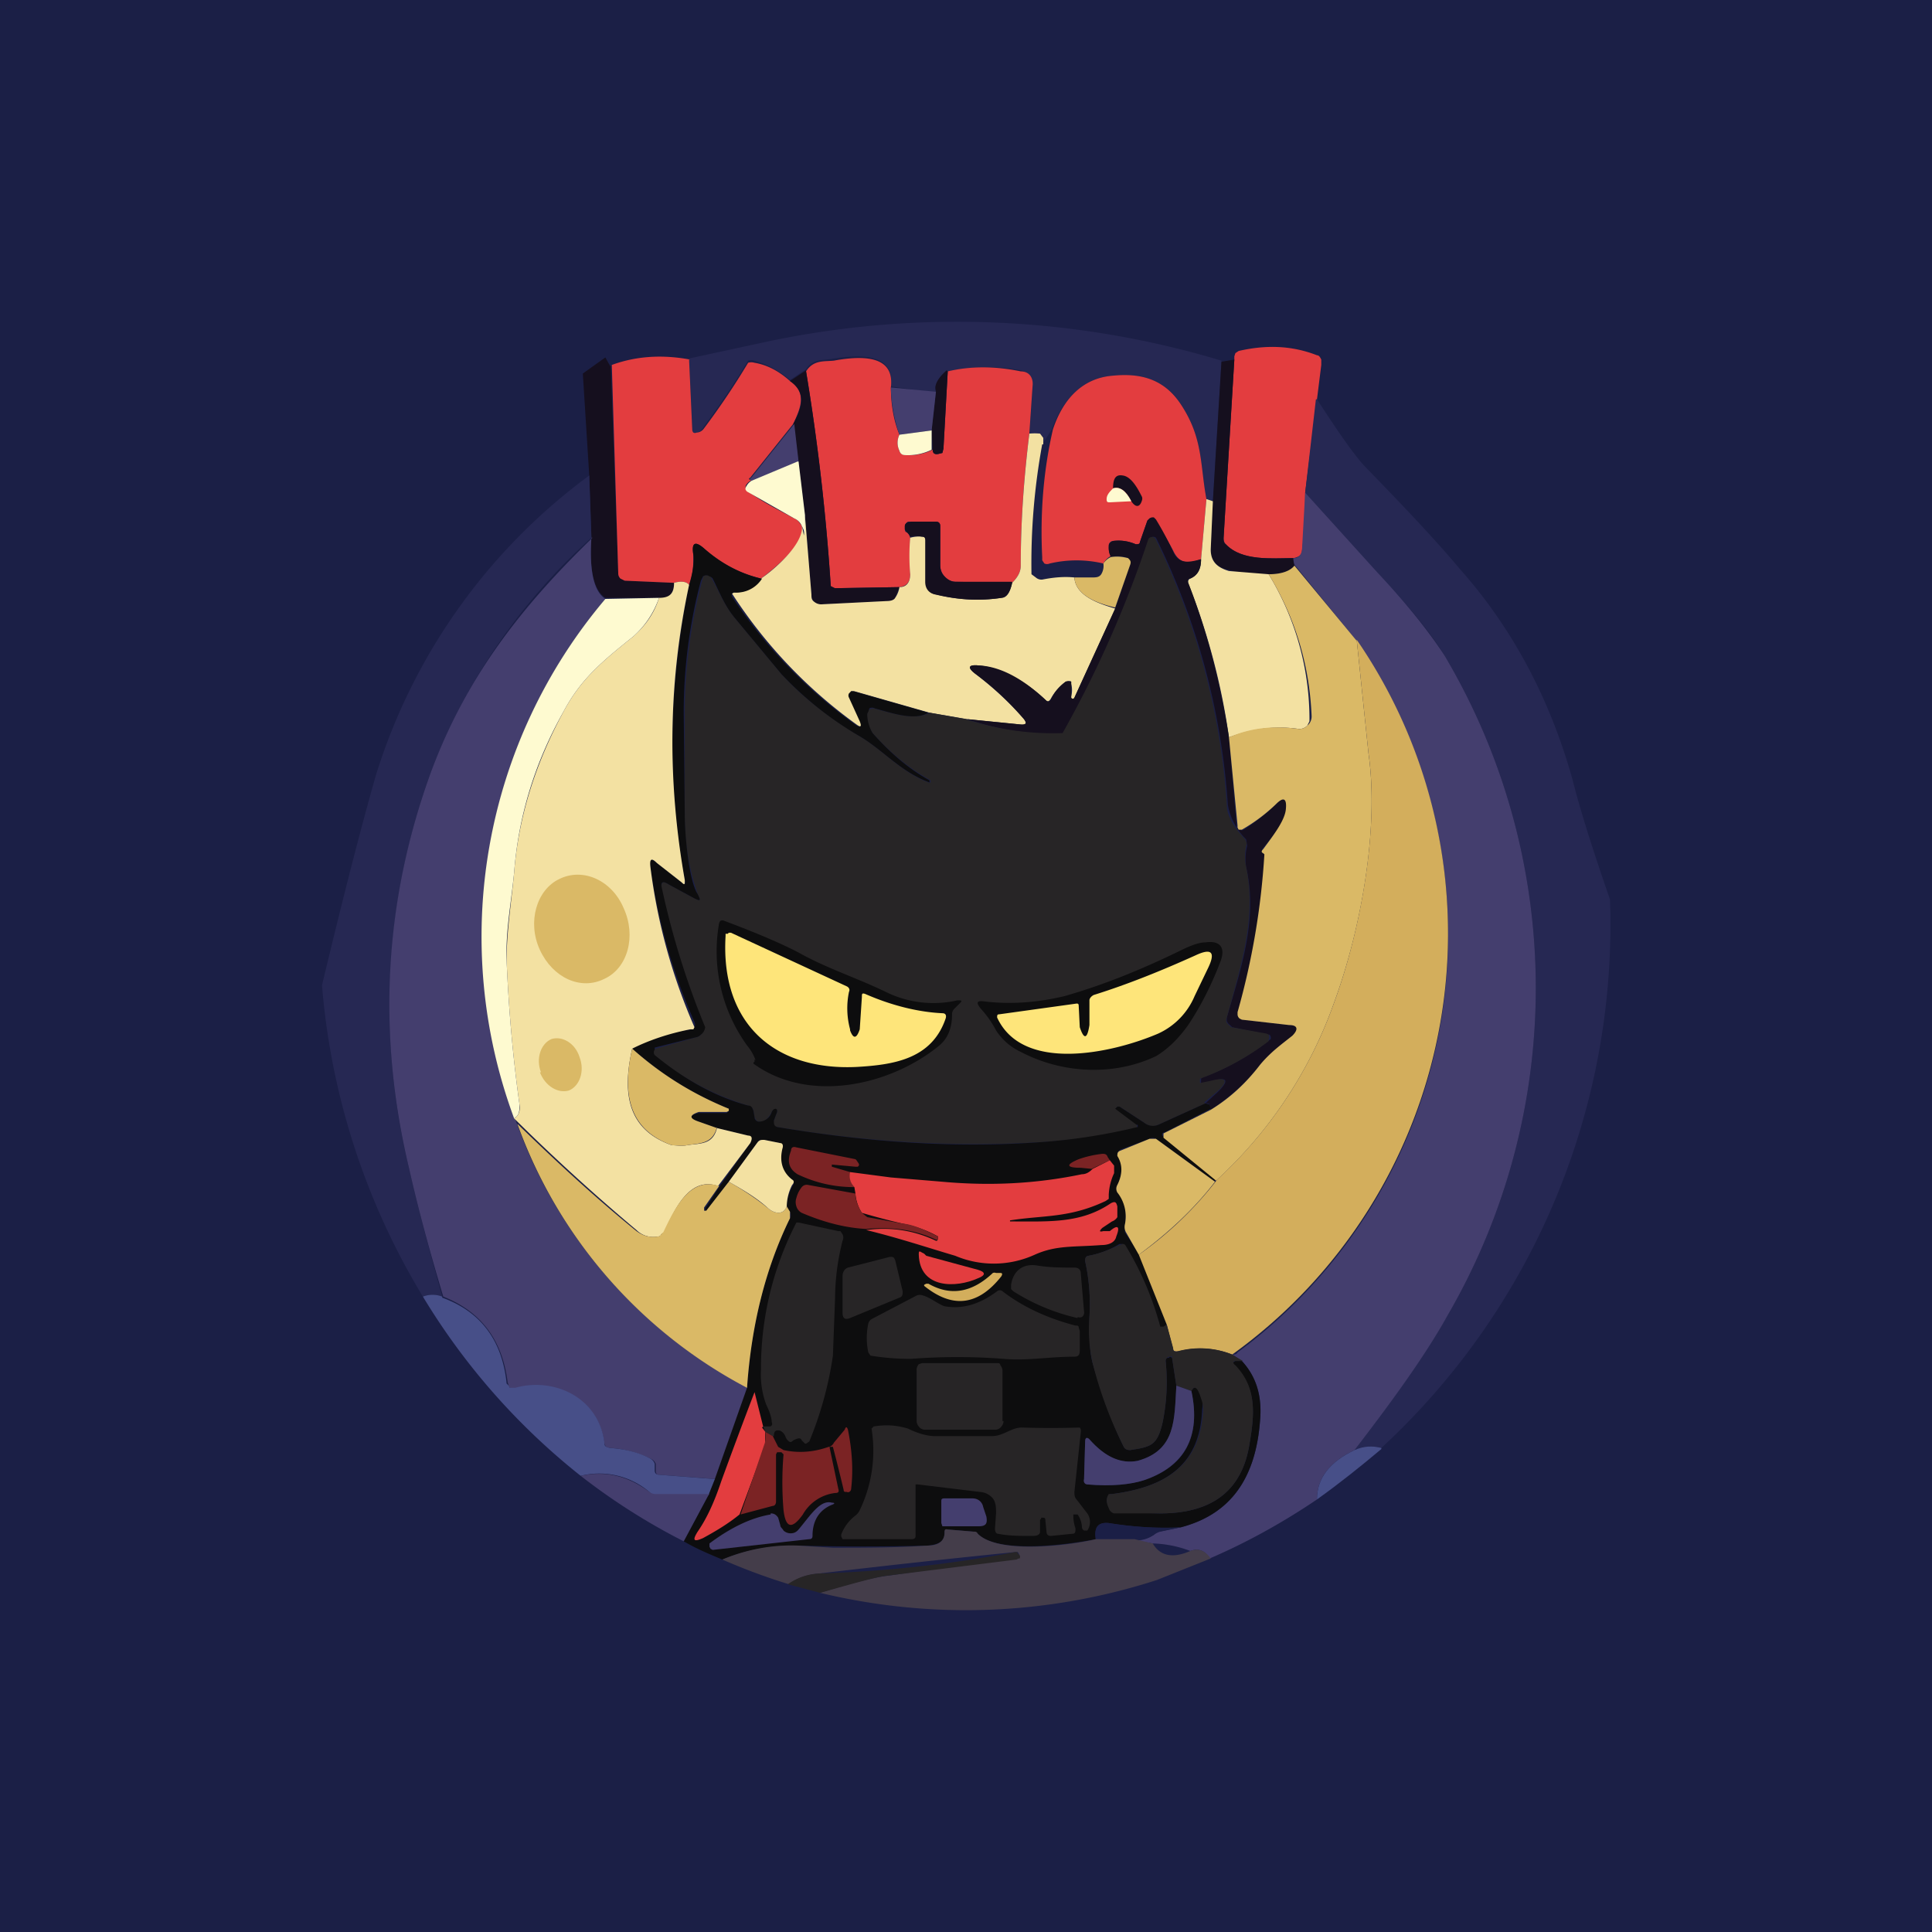
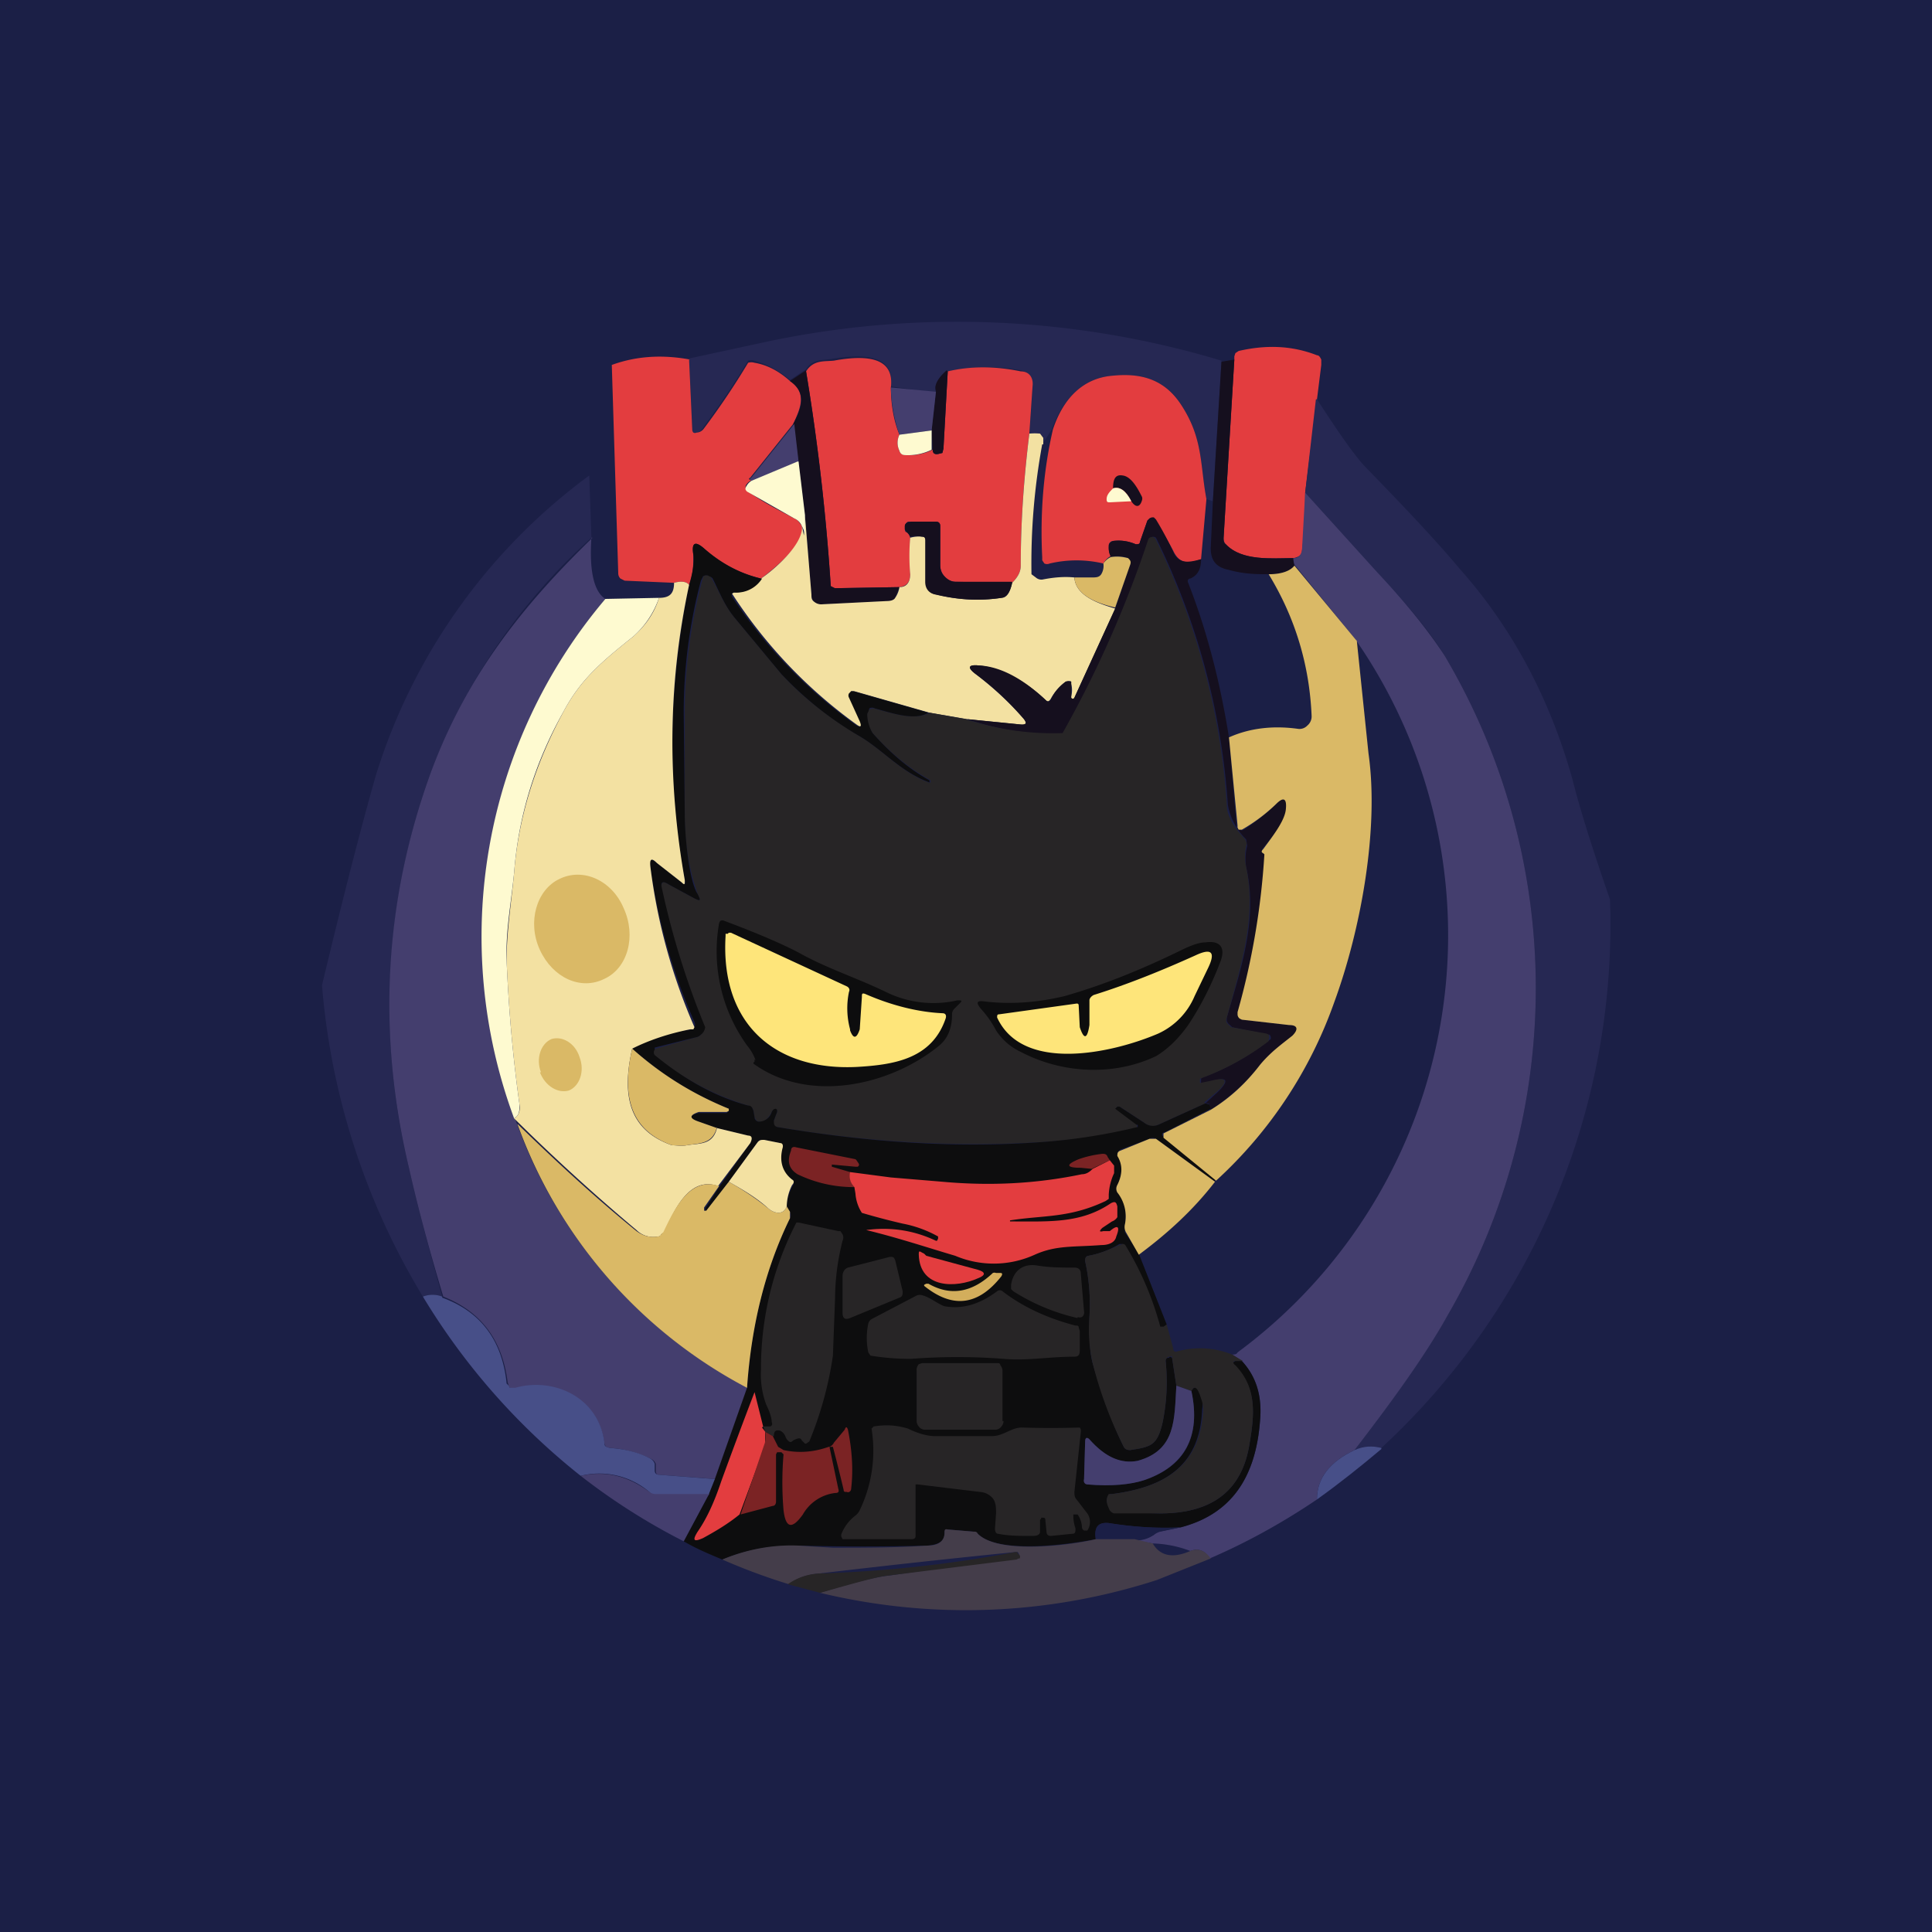
<svg xmlns="http://www.w3.org/2000/svg" width="18" height="18" viewBox="0 0 18 18">
  <path fill="#1B1F46" d="M0 0h18v18H0z" />
  <path d="m11.38 3.37-.08 1.3-.06-.02c-.06-.32-.03-.56-.23-.87-.13-.22-.35-.31-.64-.28-.27.02-.46.2-.57.5l-.09.14v-.06c0-.02 0-.03-.03-.03a.5.5 0 0 0-.09 0l.03-.45c0-.08-.03-.13-.11-.15a1.72 1.72 0 0 0-.68.01c-.1.07-.13.14-.11.2L8.3 3.6c.03-.24-.15-.32-.53-.26-.1.02-.2 0-.26.1l-.15.1a.88.88 0 0 0-.33-.18.1.1 0 0 0-.06 0 7.08 7.08 0 0 1-.41.61c-.02.04-.05.06-.07.06a.03.03 0 0 1-.03 0A.03.03 0 0 1 6.45 4l-.03-.66.74-.16a8.56 8.56 0 0 1 4.22.18Z" fill="#262853" />
  <path d="m12.27 3.72-.11.87c0 .16 0 .34-.03.54 0 .04-.03.06-.08.07-.2 0-.48.03-.63-.13a.08.08 0 0 1-.02-.06l.1-1.66v-.03l.01-.03.03-.02c.26-.06.5-.05.73.04.02 0 .03.02.04.04v.05l-.04.32Z" fill="#E33D3F" />
-   <path d="M5.64 3.33c.05.09.06.11.05.07l.07 1.94c0 .02 0 .03.02.05l.04.02.46.02c0 .1-.05.15-.14.14h-.5c-.11-.07-.15-.26-.13-.56l-.02-.58-.06-.95.21-.15Z" fill="#150F1E" />
  <path d="m6.42 3.35.03.66a.04.04 0 0 0 .01.02.03.03 0 0 0 .03 0c.02 0 .05-.01.07-.04a7.08 7.08 0 0 0 .41-.61.1.1 0 0 1 .06 0c.12.02.23.08.33.17.16.11.1.25.03.4l-.4.5c-.02.01-.01.02 0 .02h.02a.13.13 0 0 0-.06.05c-.01.03 0 .04.02.06.14.1.28.17.43.25.03.01.05.04.07.07.04.16-.26.4-.38.49a1.2 1.2 0 0 1-.53-.28c-.08-.07-.12-.06-.1.06 0 .08 0 .18-.04.28-.02-.03-.07-.04-.14-.02l-.46-.02-.04-.02a.07.07 0 0 1-.02-.05L5.7 3.4c.22-.08.46-.1.73-.05Z" fill="#E33D3F" />
  <path d="m11.5 3.35-.1 1.66c0 .03 0 .05.02.06.15.16.43.13.63.13l.01.07c-.04.05-.12.08-.24.08-.1 0-.23 0-.37-.04-.1-.02-.17-.07-.17-.2l.02-.44.08-1.3.12-.02Z" fill="#150F1E" />
  <path d="M8.3 3.6c0 .18.03.33.08.45a.17.17 0 0 0 0 .15c0 .02.03.04.05.04a.5.5 0 0 0 .26-.05c0 .03.02.05.05.04l.04-.01.01-.04.04-.72c.21-.05.44-.05.68 0 .08 0 .12.06.11.14l-.03.44c-.05.4-.08.81-.08 1.23 0 .06-.03.11-.08.16l-.53-.01a.14.14 0 0 1-.1-.05.16.16 0 0 1-.04-.1V4.9c0-.03-.02-.04-.04-.04h-.26a.06.06 0 0 0-.03.04v.03c0 .02.01.03.02.03a.1.1 0 0 1 .03.05v.34c0 .07-.03.11-.1.12l-.6.01c-.01 0-.03 0-.04-.02a20.28 20.28 0 0 0-.23-2c.07-.11.17-.09.26-.1.38-.07.56.01.53.25Z" fill="#E33D3F" />
  <path d="M7.51 3.46a20.28 20.28 0 0 1 .23 2l.04.02.6-.01-.04.1c-.01.02-.04.03-.08.03l-.6.03a.1.1 0 0 1-.07-.02.1.1 0 0 1-.03-.07l-.06-.73-.06-.51-.05-.35c.08-.15.13-.29-.03-.4l.15-.1ZM8.83 3.46l-.04.72-.01.04-.04.01c-.03 0-.05 0-.05-.04L8.68 4l.04-.36c-.02-.05.02-.12.1-.19Z" fill="#150F1E" />
  <path d="m11.24 4.65-.05.56c-.11.04-.2.05-.26-.08a3.05 3.05 0 0 0-.18-.3.04.04 0 0 0-.04 0l-.02.02-.07.2c0 .02-.02.03-.04.02a.4.4 0 0 0-.21-.03c-.02 0-.04.02-.04.04 0 .04 0 .07.02.1a.17.17 0 0 0-.07.07 1.09 1.09 0 0 0-.5 0 .06.06 0 0 1-.05 0l-.02-.03v-.03c-.02-.4.01-.8.1-1.19.1-.3.29-.48.56-.5.3-.03.5.06.64.28.2.31.17.55.23.87Z" fill="#E33D3F" />
-   <path d="m8.72 3.65-.04.36-.3.04a1.44 1.44 0 0 1-.08-.44l.42.04Z" fill="#443E6E" />
+   <path d="m8.72 3.65-.04.36-.3.04a1.44 1.44 0 0 1-.08-.44l.42.04" fill="#443E6E" />
  <path d="M12.27 3.72c.22.34.37.55.46.64.38.39.67.7.87.94.49.55.84 1.21 1.05 1.96.07.28.19.66.35 1.12a6.64 6.64 0 0 1-2.13 5.11.37.37 0 0 0-.25.02c.37-.48.66-.9.87-1.26a6.07 6.07 0 0 0-.03-6.14c-.12-.2-.33-.46-.63-.78l-.67-.74.1-.87Z" fill="#262853" />
  <path d="m7.4 3.95.04.35-.43.18H7c-.01-.01-.02-.02 0-.03l.4-.5Z" fill="#443E6E" />
  <path d="M8.68 4.01v.18a.5.5 0 0 1-.25.05.05.05 0 0 1-.05-.04.17.17 0 0 1 0-.15l.3-.04Z" fill="#FEFAD0" />
  <path d="M9.71 4.14a6.15 6.15 0 0 0-.1 1.21l.04.03a.08.08 0 0 0 .06.02c.1-.02.2-.03.3-.02.01.18.25.25.38.29l-.38.83v.01h-.03v-.02a.24.24 0 0 0 0-.12v-.02a.04.04 0 0 0-.04 0h-.01a.48.48 0 0 0-.14.16c-.02.03-.03.03-.05.01-.17-.16-.4-.3-.62-.32-.1-.01-.11.02-.03.08.17.13.32.27.45.42.03.04.02.06-.03.05l-.5-.05-.35-.06-.7-.2h-.03l-.01.02a.04.04 0 0 0 0 .04l.1.22c.01.05 0 .06-.04.03a4.54 4.54 0 0 1-1.16-1.22l.02-.01c.1 0 .19-.04.25-.13.12-.08.41-.33.38-.5l.02.1.01-.18.06.73c0 .03 0 .05.03.07a.1.1 0 0 0 .07.02l.6-.03c.04 0 .07-.01.08-.03a.24.24 0 0 0 .04-.1c.07 0 .1-.05.1-.12a1.98 1.98 0 0 1 0-.34.3.3 0 0 1 .11-.01c.03 0 .04.02.04.04v.38c0 .07.03.11.1.12.2.05.4.06.6.03.05 0 .08-.05.1-.14.05-.05.08-.1.08-.16 0-.42.03-.82.08-1.23a.5.5 0 0 1 .1 0l.03.04v.06Z" fill="#F3E1A2" />
  <path d="m7.44 4.3.06.5v.18a.28.28 0 0 0-.03-.08.13.13 0 0 0-.07-.07l-.44-.25c-.02-.02-.02-.03 0-.06A.13.13 0 0 1 7 4.48l.43-.18Z" fill="#FEFAD0" />
  <path d="m5.49 4.43.02.58a5.63 5.63 0 0 0-1.49 2.17 6.36 6.36 0 0 0-.21 3.7c.09.4.2.8.31 1.2a.25.25 0 0 0-.18 0A6.63 6.63 0 0 1 3 9.18c.21-.88.38-1.53.5-1.95a5.48 5.48 0 0 1 1.99-2.8Z" fill="#262853" />
  <path d="m12.16 4.59.67.74c.3.32.5.58.63.78a6.07 6.07 0 0 1 .03 6.14c-.2.36-.5.78-.87 1.26-.23.11-.35.26-.35.46-.31.21-.65.4-1 .55-.04-.07-.1-.1-.18-.07a1.06 1.06 0 0 0-.35-.07l-.17-.03c.07 0 .12-.02.18-.05a.16.16 0 0 1 .06-.03l.19-.04c.46-.12.7-.45.74-1 .02-.23-.04-.41-.17-.55l-.09-.06c.02 0 .04 0 .05-.02a4.83 4.83 0 0 0 1.1-6.64l-.57-.7a.18.18 0 0 1-.01-.06c.05 0 .07-.03.08-.07l.03-.54Z" fill="#443E6E" />
-   <path d="m11.3 4.67-.02.45c0 .12.07.17.17.2l.37.03a2.6 2.6 0 0 1 .38 1.37l-.02.04a.1.1 0 0 1-.09.03c-.22-.03-.43 0-.64.08-.07-.5-.2-.98-.38-1.44 0-.02 0-.03.02-.04.07-.03.1-.09.1-.18l.05-.56.06.02Z" fill="#F3E1A2" />
  <path d="M11.19 5.21c0 .09-.03.15-.1.18-.02 0-.03.02-.02.04.18.46.3.94.38 1.44l.07.82v.02l.03.02a.04.04 0 0 0 .04 0c.12-.08.22-.16.3-.24.07-.07.1-.05.1.05-.01.11-.14.26-.23.37v.04h.02l.02.04a6.94 6.94 0 0 1-.26 1.48.05.05 0 0 0 .03.03l.44.05c.08 0 .1.04.03.1-.1.08-.2.15-.3.27-.13.17-.28.3-.46.42l-.01-.05a.04.04 0 0 0-.04-.01l.12-.11c.1-.1.09-.14-.05-.1l-.1.03h-.01v-.05l.01-.01a2.39 2.39 0 0 0 .64-.36v-.02l-.01-.02h-.02l-.33-.07-.02-.02a.07.07 0 0 1-.03-.04v-.03c.14-.48.29-.93.18-1.4a.5.5 0 0 1 .01-.2l-.01-.06a.6.6 0 0 1-.17-.32 6.63 6.63 0 0 0-.67-2.49.04.04 0 0 0-.05 0l-.01.03a10.31 10.31 0 0 1-.8 1.8 2.56 2.56 0 0 1-.9-.14l.5.05c.05 0 .06-.01.03-.05a2.68 2.68 0 0 0-.45-.42c-.08-.06-.07-.09.03-.08.23.01.45.16.62.32.02.02.03.02.05 0 .04-.09.1-.14.14-.17a.04.04 0 0 1 .03 0h.02v.15l.01.01H10l.01-.01.38-.83.14-.41c0-.03 0-.04-.02-.06a.25.25 0 0 0-.16-.01.18.18 0 0 1-.02-.1c0-.03.02-.04.04-.05a.4.4 0 0 1 .21.03c.02 0 .04 0 .04-.02l.07-.2.02-.02.02-.01h.02l.02.02a3 3 0 0 1 .16.3c.05.12.15.1.26.07ZM9.43 5.43c-.02.09-.05.13-.1.14-.2.03-.4.02-.61-.03-.06-.01-.1-.05-.1-.12v-.38c0-.02 0-.04-.03-.04a.3.3 0 0 0-.11 0 .1.1 0 0 0-.03-.04l-.02-.03V4.9c0-.02.02-.03.02-.03l.04-.01h.23c.02 0 .04.01.04.04v.36c0 .05.01.08.04.11s.06.05.1.05h.53Z" fill="#150F1E" />
  <path d="m11.23 10.28-.44.2a.12.12 0 0 1-.13-.02l-.23-.15h-.02l-.01.01.19.15v.01a.03.03 0 0 1 0 .03h-.01c-.28.07-.57.11-.86.13-.83.05-1.65 0-2.48-.14-.03 0-.04-.03-.03-.06l.03-.08v-.02h-.01c-.02 0-.03 0-.04.02-.03.06-.07.1-.12.09-.02 0-.03-.02-.04-.04l-.01-.06a.06.06 0 0 0-.05-.05 2.51 2.51 0 0 1-.89-.48.04.04 0 0 1 .01-.04l.02-.01.39-.11a.1.1 0 0 0 .03-.02.1.1 0 0 0 .03-.07 7.6 7.6 0 0 1-.4-1.28c0-.07.01-.09.07-.05l.24.13c.06.03.06.02.03-.04a2.2 2.2 0 0 1-.12-.74v-.94a4.8 4.8 0 0 1 .17-1.27c0-.01.01-.02.03-.02h.03l.02.03c.07.12.12.25.21.36l.44.53c.2.22.45.41.73.58.22.13.38.33.64.43h.02v-.02c-.2-.11-.38-.26-.54-.44a.26.26 0 0 1-.05-.18v-.02l.02-.02.02-.01h.02c.16.04.38.12.52.04L9 6.7a2.56 2.56 0 0 0 .9.13 10.31 10.31 0 0 0 .8-1.81.04.04 0 0 1 .07.01 6.62 6.62 0 0 1 .66 2.47c0 .1.06.2.17.32.01.02.02.04.01.06a.5.5 0 0 0 0 .2c.1.47-.05.92-.18 1.4a.07.07 0 0 0 0 .05l.02.02.02.02.33.06.02.01a.04.04 0 0 1 0 .04v.02a2.39 2.39 0 0 1-.64.35v.04l.1-.02c.15-.04.17 0 .06.1l-.12.1Z" fill="#272526" />
  <path d="M5.51 5.01c-.02.3.02.5.13.57a4.87 4.87 0 0 0-.82 4.9 4.5 4.5 0 0 0 2.15 2.45l-.3.85-.53-.04c-.02 0-.03-.01-.03-.04v-.06a.08.08 0 0 0-.05-.05.99.99 0 0 0-.38-.1l-.03-.01a.06.06 0 0 1-.02-.04c-.06-.43-.48-.6-.83-.5h-.03l-.02-.01-.01-.02-.01-.03c-.05-.4-.25-.66-.6-.8-.12-.4-.23-.8-.32-1.2-.3-1.26-.23-2.5.21-3.7.33-.88.84-1.53 1.5-2.17Z" fill="#443E6E" />
  <path d="M7.1 5.39a.28.28 0 0 1-.26.13h-.01l-.01.01a.03.03 0 0 0 0 .03c.32.48.71.88 1.16 1.2.04.02.05.01.03-.04l-.1-.22a.04.04 0 0 1 0-.04l.02-.02h.02l.7.2c-.13.08-.35 0-.5-.04a.05.05 0 0 0-.05 0l-.01.03-.01.02c0 .07.02.13.05.18.16.18.33.33.53.44v.02c-.27-.1-.43-.3-.65-.43a3.21 3.21 0 0 1-.73-.58l-.44-.53c-.09-.11-.14-.24-.2-.36a.06.06 0 0 0-.03-.02.05.05 0 0 0-.06 0l-.02.04a4.8 4.8 0 0 0-.16 1.24l.01.94c0 .2.04.62.12.74.03.06.03.07-.03.04l-.24-.13c-.06-.04-.08-.02-.06.05a7.6 7.6 0 0 0 .4 1.28.1.1 0 0 1-.04.07.1.1 0 0 1-.03.02l-.4.1v.02a.04.04 0 0 0 0 .05c.28.23.57.39.87.47.03 0 .04.02.05.05l.01.06c0 .02.02.04.04.04.05 0 .1-.03.12-.09.01-.02.02-.03.04-.03l.01.01v.02l-.03.08c0 .03 0 .05.03.06.83.14 1.65.2 2.47.14a5.45 5.45 0 0 0 .89-.14v-.02h-.01l-.2-.15.02-.02h.02l.23.15a.13.13 0 0 0 .13.02l.44-.2.04.01.01.04-.43.22a.02.02 0 0 0-.02.03l.01.01.5.4c-.02 0-.03.01-.02.02l-.55-.4a.06.06 0 0 0-.06 0l-.27.1c-.03.02-.04.04-.02.06.04.08.04.17-.01.27a.07.07 0 0 0 0 .07c.07.08.09.18.07.3v.07l.13.2.26.66-.03.03h-.03l-.01-.03a2.9 2.9 0 0 0-.34-.75h-.03a.83.83 0 0 1-.29.11c-.02 0-.03.02-.03.05.04.18.05.35.04.52 0 .18 0 .32.03.43.1.34.2.6.29.78.01.02.03.03.06.03.19-.03.25-.04.3-.25.04-.19.05-.38.03-.58 0-.02.01-.03.03-.03l.01-.01.02.01.04.26c-.02.31 0 .6-.36.7-.16.03-.3-.03-.45-.2-.02-.02-.04-.02-.04.02l-.01.35c0 .03 0 .04.03.05.23.02.4 0 .53-.04.38-.13.53-.4.44-.83.03-.06.06-.04.1.07a.3.3 0 0 1 0 .1c-.02.55-.38.73-.84.79h-.02c-.03.03-.04.07 0 .13 0 .02.02.04.04.04l.43.01c.48 0 .76-.21.83-.64.05-.29.07-.53-.14-.74-.02-.02-.01-.03.01-.04h.06c.13.14.19.32.17.55-.04.55-.28.88-.74 1-.2.01-.42 0-.67-.04-.1-.01-.14.04-.12.15-.2.04-.9.15-1.1-.05a.06.06 0 0 0-.04-.02l-.24-.02c-.02 0-.03 0-.03.03 0 .08-.05.11-.16.12a22.58 22.58 0 0 1-1.2 0c-.23 0-.47.03-.71.13-.12-.05-.24-.1-.36-.17l.23-.43.06-.15.3-.85c.04-.59.17-1.11.4-1.58a.07.07 0 0 0 0-.06l-.03-.05c0-.06.02-.13.06-.2.01-.02 0-.04-.01-.05-.1-.07-.12-.17-.09-.3 0-.02 0-.03-.02-.04l-.15-.03c-.03 0-.05 0-.06.02l-.27.37-.21.27h-.01v-.02l.13-.2.29-.41c.02-.04.02-.06-.02-.07l-.29-.07-.17-.06c-.09-.03-.09-.06 0-.08h.26l.02-.02v-.02c-.32-.13-.62-.31-.9-.56a1.58 1.58 0 0 1 .56-.18l.02-.02a.06.06 0 0 0 0-.05 5.39 5.39 0 0 1-.41-1.44c-.01-.08 0-.09.06-.04l.23.18c.03.03.04.02.03-.02-.17-.9-.15-1.82.04-2.75.03-.1.05-.2.04-.28-.02-.12.02-.13.1-.06.15.13.32.23.53.28Z" fill="#0D0D0E" />
  <path d="M10.35 5.19c.07-.01.12 0 .16.01.02.02.03.03.02.06l-.14.4c-.13-.03-.37-.1-.38-.28h.16c.04 0 .07 0 .09-.03a.15.15 0 0 0 .02-.1.17.17 0 0 1 .07-.06ZM12.64 5.96l.11 1.06c.1.7-.07 1.64-.32 2.32a4.1 4.1 0 0 1-1.1 1.66l-.49-.4v-.04l.44-.22c.18-.11.33-.25.46-.42.1-.12.2-.19.3-.27.06-.06.05-.1-.03-.1l-.44-.05-.02-.01a.05.05 0 0 1-.02-.04v-.02a6.93 6.93 0 0 0 .25-1.47l-.01-.01c-.02-.01-.02-.02 0-.04.08-.11.2-.26.21-.37.01-.1-.02-.12-.09-.05a1.61 1.61 0 0 1-.32.24h-.03l-.01-.02v-.02l-.08-.82c.2-.09.42-.11.64-.08a.1.1 0 0 0 .09-.03.11.11 0 0 0 .04-.09c-.02-.47-.15-.91-.4-1.32.12 0 .2-.03.24-.08l.58.7Z" fill="#DAB966" />
  <path d="M6.42 5.45c-.2.93-.2 1.84-.04 2.75 0 .04 0 .05-.03.02l-.23-.18c-.05-.05-.07-.04-.06.04a5.39 5.39 0 0 0 .41 1.49l-.01.02h-.03c-.2.04-.38.1-.54.18-.11.48 0 .77.37.9.04 0 .09.01.14 0 .12-.02.24 0 .28-.16l.29.07c.04 0 .04.03.02.07l-.3.4c-.26-.09-.4.2-.5.43l-.03.02c0 .01-.01.02-.03.02a.22.22 0 0 1-.2-.06 18.84 18.84 0 0 1-1.14-1.04c.04-.02.06-.07.05-.13-.06-.43-.1-.87-.12-1.34 0-.27.04-.51.07-.82.04-.52.2-1.02.46-1.5.16-.3.35-.46.65-.7.1-.09.19-.2.24-.36.1 0 .14-.04.14-.14.07-.02.12-.01.14.02Z" fill="#F3E1A2" />
  <path d="M6.14 5.57a.85.85 0 0 1-.24.36c-.3.24-.49.4-.65.7-.27.48-.42.98-.46 1.5-.03.3-.08.55-.07.82.02.47.06.91.12 1.34 0 .06 0 .1-.05.13a4.87 4.87 0 0 1 .85-4.84l.5-.01Z" fill="#FEFAD0" />
-   <path d="M11.48 12.62a.8.8 0 0 0-.5-.03c-.03 0-.05 0-.05-.02l-.06-.23-.26-.65a3.4 3.4 0 0 0 .73-.7 4.1 4.1 0 0 0 1.09-1.65c.25-.68.42-1.63.32-2.32l-.11-1.06a4.83 4.83 0 0 1-1.16 6.66Z" fill="#D3AE5C" />
  <path d="M6.68 10.5c-.04.16-.16.15-.28.17-.05.01-.1 0-.14 0-.36-.13-.48-.42-.37-.9.28.25.58.43.9.56v.02l-.02.01h-.26c-.09.03-.09.06 0 .09l.17.06ZM6.7 11.05l-.14.2v.03h.02l.21-.27c.14.08.26.16.37.25.06.05.14.06.17-.02l.03.05v.06c-.23.47-.36 1-.4 1.58a4.5 4.5 0 0 1-2.14-2.46c.37.36.74.7 1.11 1 .07.05.13.06.2.05.02 0 .02-.01.03-.02l.02-.02c.11-.23.25-.52.52-.43ZM11.32 11.01c-.2.26-.44.48-.71.68l-.12-.21a.1.1 0 0 1-.01-.07.36.36 0 0 0-.07-.3.07.07 0 0 1 0-.07c.05-.1.05-.19 0-.27 0-.02 0-.04.03-.05l.27-.11h.06l.55.4Z" fill="#DAB966" />
  <path d="M7.33 11.24c-.03.08-.11.07-.17.02-.11-.1-.23-.17-.37-.25l.27-.37c.02-.02.03-.02.06-.02l.15.03c.02 0 .03.02.02.05-.03.12 0 .22.09.29.02.01.02.03 0 .05a.45.45 0 0 0-.05.2Z" fill="#F3E1A2" />
  <path d="m10.87 12.34.06.22c0 .03.02.04.04.03a.8.8 0 0 1 .51.03l.1.06h-.07c-.02 0-.03.02 0 .04.2.21.18.45.13.74-.07.43-.35.64-.83.64h-.43a.07.07 0 0 1-.05-.05c-.03-.06-.02-.1 0-.13h.03c.46-.06.82-.24.85-.78a.3.3 0 0 0-.02-.11c-.03-.1-.06-.13-.09-.07l-.14-.05-.04-.26c0-.01 0-.02-.02-.01h-.01c-.02.01-.03.02-.03.04.02.2.01.39-.03.58-.05.21-.11.22-.3.25-.03 0-.05-.01-.06-.03a3.8 3.8 0 0 1-.29-.78 1.4 1.4 0 0 1-.03-.43c.01-.17 0-.34-.04-.52 0-.03 0-.04.03-.05.11-.02.2-.06.29-.1l.03-.01c.01 0 .02 0 .03.02a2.9 2.9 0 0 1 .32.75h.03l.03-.02Z" fill="#272526" />
  <path d="M4.12 12.09c.36.13.56.4.6.8l.02.02.01.02h.05c.35-.1.77.08.83.5 0 .02 0 .04.02.05l.03.01c.14.01.27.04.38.1a.08.08 0 0 1 .04.05v.06c0 .03.02.04.04.04l.52.04-.06.15h-.5a.1.1 0 0 1-.05-.03.72.72 0 0 0-.64-.15 6.25 6.25 0 0 1-1.47-1.67.25.25 0 0 1 .18 0Z" fill="#474F88" />
  <path d="M11.1 12.96c.09.42-.06.7-.44.83-.12.04-.3.06-.53.04-.02 0-.04-.02-.03-.05l.01-.35c0-.04.02-.04.04-.02.15.17.3.23.45.2.36-.1.34-.39.36-.7l.14.05Z" fill="#443E6E" />
  <path d="M12.87 13.5c-.19.16-.39.32-.6.47 0-.2.12-.35.35-.46.09-.04.17-.04.25-.02Z" fill="#474F88" />
  <path d="m6.6 13.93-.23.43a5.94 5.94 0 0 1-.96-.61c.23-.05.44 0 .64.15a.1.1 0 0 0 .06.02h.5Z" fill="#443E6E" />
  <path d="m11 14.23-.2.04a.16.16 0 0 0-.05.03.27.27 0 0 1-.18.05h-.36c-.02-.12.02-.17.12-.16.25.04.47.05.67.04Z" fill="#1B1F46" />
  <path d="M10.2 14.34h.37l.17.04c.07.12.19.14.35.07.08-.03.14 0 .19.07l-.5.2c-1.02.33-2.1.37-3.14.12.32-.1.53-.15.64-.16a156.42 156.42 0 0 0 1.22-.18l-.01-.03-.01-.01h-.02a102.3 102.3 0 0 0-1.83.2c-.11.01-.2.04-.28.1a5.76 5.76 0 0 1-.62-.23c.24-.1.48-.14.71-.13l.32.02c.3 0 .58 0 .88-.02.1 0 .16-.04.16-.12 0-.02 0-.04.03-.03l.24.02c.02 0 .03 0 .04.02.2.2.9.1 1.1.05Z" fill="#443D4A" />
  <path d="m7.64 14.84-.3-.08a.55.55 0 0 1 .29-.1 11.82 11.82 0 0 0 1.83-.2h.02v.01l.02.02a.03.03 0 0 1 0 .03h-.01l-.02.01-1.2.15c-.1.01-.31.07-.63.16Z" fill="#272526" />
  <path d="M10.54 4.67c-.05-.1-.11-.14-.17-.12 0-.1.03-.13.09-.12.08.01.14.12.18.2a.05.05 0 0 1 0 .03c-.02.07-.06.07-.1.01Z" fill="#150F1E" />
  <path d="m10.54 4.67-.2.01c-.02 0-.03 0-.03-.03 0-.04.03-.07.06-.1.06-.02.12.02.17.12Z" fill="#FEFAD0" />
  <path d="M7.04 9.88a.44.44 0 0 0-.08-.14A1.5 1.5 0 0 1 6.7 8.6l.01-.02a.04.04 0 0 1 .04 0c.32.12.55.22.7.3.25.14.53.23.8.36a1 1 0 0 0 .67.08c.04 0 .05 0 .02.03l-.05.05a.07.07 0 0 0-.02.05c0 .13-.04.23-.13.3-.46.37-1.21.53-1.72.16V9.9l.01-.01v-.02ZM11.37 8.96c-.08.21-.18.41-.3.59-.1.14-.2.23-.3.29-.4.19-.88.16-1.26-.04a.55.55 0 0 1-.23-.2.95.95 0 0 0-.14-.2c-.05-.06-.04-.08.03-.07.25.03.5.01.75-.05.35-.1.7-.24 1.07-.42.1-.05.18-.08.24-.08.14-.02.19.05.14.18Z" fill="#0D0D0E" />
  <path d="M7.92 10.92c0 .05 0 .1.04.14a1.2 1.2 0 0 1-.53-.12c-.08-.05-.1-.12-.06-.22 0-.03.02-.04.05-.03l.55.11.01.01.02.03a.02.02 0 0 1-.01.03h-.02l-.22-.02v.02l.17.05ZM10.34 10.81l-.17.08-.1-.01c-.14 0-.14-.03-.02-.08a1 1 0 0 1 .22-.05c.02 0 .04 0 .05.03l.02.03Z" fill="#7B2324" />
  <path d="m10.34 10.81.04.05v.07a.53.53 0 0 0-.05.2v.04l-.03.02c-.34.16-.57.13-.89.18v.01c.37 0 .66.02.94-.17.04-.02.05-.01.06.03v.1a.1.1 0 0 1-.05.04l-.09.06c-.03.03-.03.04.01.03h.06c.07-.06.1-.05.06.05-.01.05-.06.08-.14.08-.26.02-.42 0-.62.09a.92.92 0 0 1-.74.01c-.27-.08-.54-.17-.83-.24.22-.03.44 0 .65.1h.01l.01-.02v-.02a1.1 1.1 0 0 0-.33-.12 6.38 6.38 0 0 1-.38-.1.38.38 0 0 1-.06-.18l-.01-.06c-.04-.04-.05-.09-.04-.14l.38.05.48.04c.44.04.87.02 1.3-.07.04 0 .07-.02.1-.05l.16-.08Z" fill="#E33D3F" />
-   <path d="M7.97 11.12c0 .07.03.13.06.18l.05.04.33.06c.12.01.24.08.33.12v.03h-.02c-.21-.1-.43-.12-.65-.1-.19-.01-.39-.06-.6-.15a.1.1 0 0 1-.05-.06.12.12 0 0 1 0-.08.26.26 0 0 1 .05-.1.06.06 0 0 1 .06-.02l.44.08Z" fill="#7B2324" />
  <path d="m7.2 13.38-.07-.04-.02-.05h.06c.02 0 .03-.02.02-.04 0-.04-.02-.1-.05-.16a.8.8 0 0 1-.05-.33 2.95 2.95 0 0 1 .33-1.37h.02l.37.08h.02l.02.03a.07.07 0 0 1 0 .06 2.2 2.2 0 0 0-.07.54l-.02.53a3.34 3.34 0 0 1-.22.8l-.03.02H7.5l-.03-.03c-.01-.03-.04-.02-.08 0-.02.02-.03.02-.05 0a.1.1 0 0 1-.02-.03.1.1 0 0 0-.05-.06c-.04-.01-.06 0-.06.05Z" fill="#272526" />
  <path d="m8.63 11.7.48.13c.07.02.08.05 0 .08-.2.09-.54.1-.55-.22 0-.03 0-.04.03-.02l.02.01.02.02Z" fill="#E33D3F" />
  <path d="M8.41 12.03c0 .03 0 .05-.03.06l-.46.19c-.05.02-.07 0-.07-.05v-.34c0-.04.02-.07.05-.08l.39-.1h.01a.04.04 0 0 1 .03.01l.01.02.07.29ZM10.04 12.28a1.9 1.9 0 0 1-.6-.25l-.02-.02v-.04c.02-.13.11-.2.24-.18.12.02.23.02.35.02.04 0 .06.02.06.06l.03.35a.05.05 0 0 1-.02.05.05.05 0 0 1-.04 0Z" fill="#272526" />
  <path d="M9.25 11.86a.04.04 0 0 1 .03 0h.04c.02 0 .02.01.01.03-.22.28-.46.3-.72.09v-.01l.02-.01h.02c.21.12.41.08.6-.1Z" fill="#D3AE5C" />
  <path d="M9.34 12.03c.18.14.41.25.68.32.02 0 .03 0 .03.02l.01.03v.18c0 .04-.01.06-.05.06-.24 0-.44.04-.66.02a5.65 5.65 0 0 0-.86 0 2.26 2.26 0 0 1-.38-.03l-.02-.03a.64.64 0 0 1 0-.27.07.07 0 0 1 .03-.04l.42-.22a.08.08 0 0 1 .06 0c.07.02.14.08.2.1.17.03.33-.02.49-.14a.04.04 0 0 1 .05 0ZM9.35 13.24a.08.08 0 0 1-.02.05.07.07 0 0 1-.05.03h-.67a.07.07 0 0 1-.05-.03.08.08 0 0 1-.02-.05v-.47a.08.08 0 0 1 .02-.06l.03-.01H9.3s.02 0 .02.02a.08.08 0 0 1 .02.05v.47Z" fill="#272526" />
  <path d="m7.1 13.3.03.04v.12l-.24.65c-.11.09-.23.16-.34.22-.09.04-.1.02-.05-.06.09-.13.16-.29.22-.47a55.44 55.44 0 0 1 .31-.83l.08.32Z" fill="#E33D3F" />
  <path d="M8.54 13.83h-.01v.48c0 .02-.01.03-.04.03h-.64l-.01-.02a.04.04 0 0 1 0-.03.4.4 0 0 1 .13-.17.14.14 0 0 0 .04-.05 1.28 1.28 0 0 0 .11-.76l.02-.02c.12-.02.22-.01.32.02.1.05.19.07.25.07h.53c.11 0 .18-.08.28-.08a8.55 8.55 0 0 0 .54 0 .05.05 0 0 1 .01.04l-.06.56c0 .02 0 .05.02.07l.1.13a.14.14 0 0 1 0 .16h-.03a.04.04 0 0 1-.02-.03.22.22 0 0 0-.04-.12H10c0 .03 0 .07.02.13 0 .03 0 .05-.03.05l-.2.02c-.02 0-.04-.01-.04-.04l-.01-.1c0-.03-.01-.03-.03-.03H9.7v.01a.02.02 0 0 0-.01.02v.1c0 .03-.03.04-.07.04-.12 0-.22 0-.32-.02-.02 0-.03-.02-.03-.05l.01-.14c0-.05 0-.1-.03-.14a.17.17 0 0 0-.12-.06l-.58-.07Z" fill="#272526" />
  <path d="m6.9 14.11.22-.65a.21.21 0 0 0 .01-.12l.07.04.05.1.05.03c.14.03.28.02.42-.03.02 0 .04-.02.05-.04l.1-.12c.01-.03.02-.03.03 0 .04.2.05.38.03.55 0 .02-.02.04-.04.03-.02 0-.03 0-.03-.02a17.88 17.88 0 0 0-.1-.4h-.03v.01l.08.38c.01.03 0 .04-.03.04a.4.4 0 0 0-.3.2c-.1.14-.16.13-.18-.04a3.09 3.09 0 0 1 0-.52l-.02-.02h-.04l-.01.02v.44c0 .02-.01.04-.03.04l-.3.08Z" fill="#7B2324" />
-   <path d="M8.8 14.22h-.02l-.01-.03v-.2c0-.02 0-.03.03-.03h.26c.05 0 .09.03.1.08l.03.09c.01.06 0 .09-.07.09H8.8ZM7.18 14.1c.03 0 .05.01.07.04l.02.07c0 .02.02.03.03.05a.1.1 0 0 0 .1.02.1.1 0 0 0 .04-.03c.11-.13.2-.28.31-.25.03 0 .03.01 0 .02-.12.05-.18.15-.18.29 0 .02-.01.03-.03.03l-.9.1-.02-.01-.01-.02v-.03c.2-.15.39-.24.57-.27Z" fill="#443E6E" />
  <path d="M5.03 8.85c.12.26.38.38.6.27.22-.1.3-.4.18-.66-.11-.26-.38-.38-.6-.27-.21.1-.3.4-.18.66ZM5.03 9.99c.05.13.17.2.27.17.1-.04.15-.18.1-.31-.04-.13-.16-.2-.26-.17-.1.04-.15.18-.1.31Z" fill="#DAB966" />
  <path d="M7.92 9.6c.03.08.06.08.09-.01l.02-.3c0-.03 0-.04.03-.03.25.11.5.17.72.18.03 0 .04.02.03.05-.13.38-.49.43-.82.45-.75.04-1.28-.38-1.23-1.22V8.7h.02l.01-.01h.02l1.08.5c.02.01.03.03.02.05a.75.75 0 0 0 .01.35ZM10.06 9.57c.04.12.07.11.09-.02v-.23c0-.02.02-.04.04-.05.32-.1.64-.23.95-.37.15-.07.19-.03.11.13l-.12.25a.67.67 0 0 1-.34.35c-.42.18-1.26.37-1.5-.15 0-.02 0-.03.02-.03l.72-.1c.01 0 .02 0 .02.02l.01.2Z" fill="#FEE57A" />
</svg>